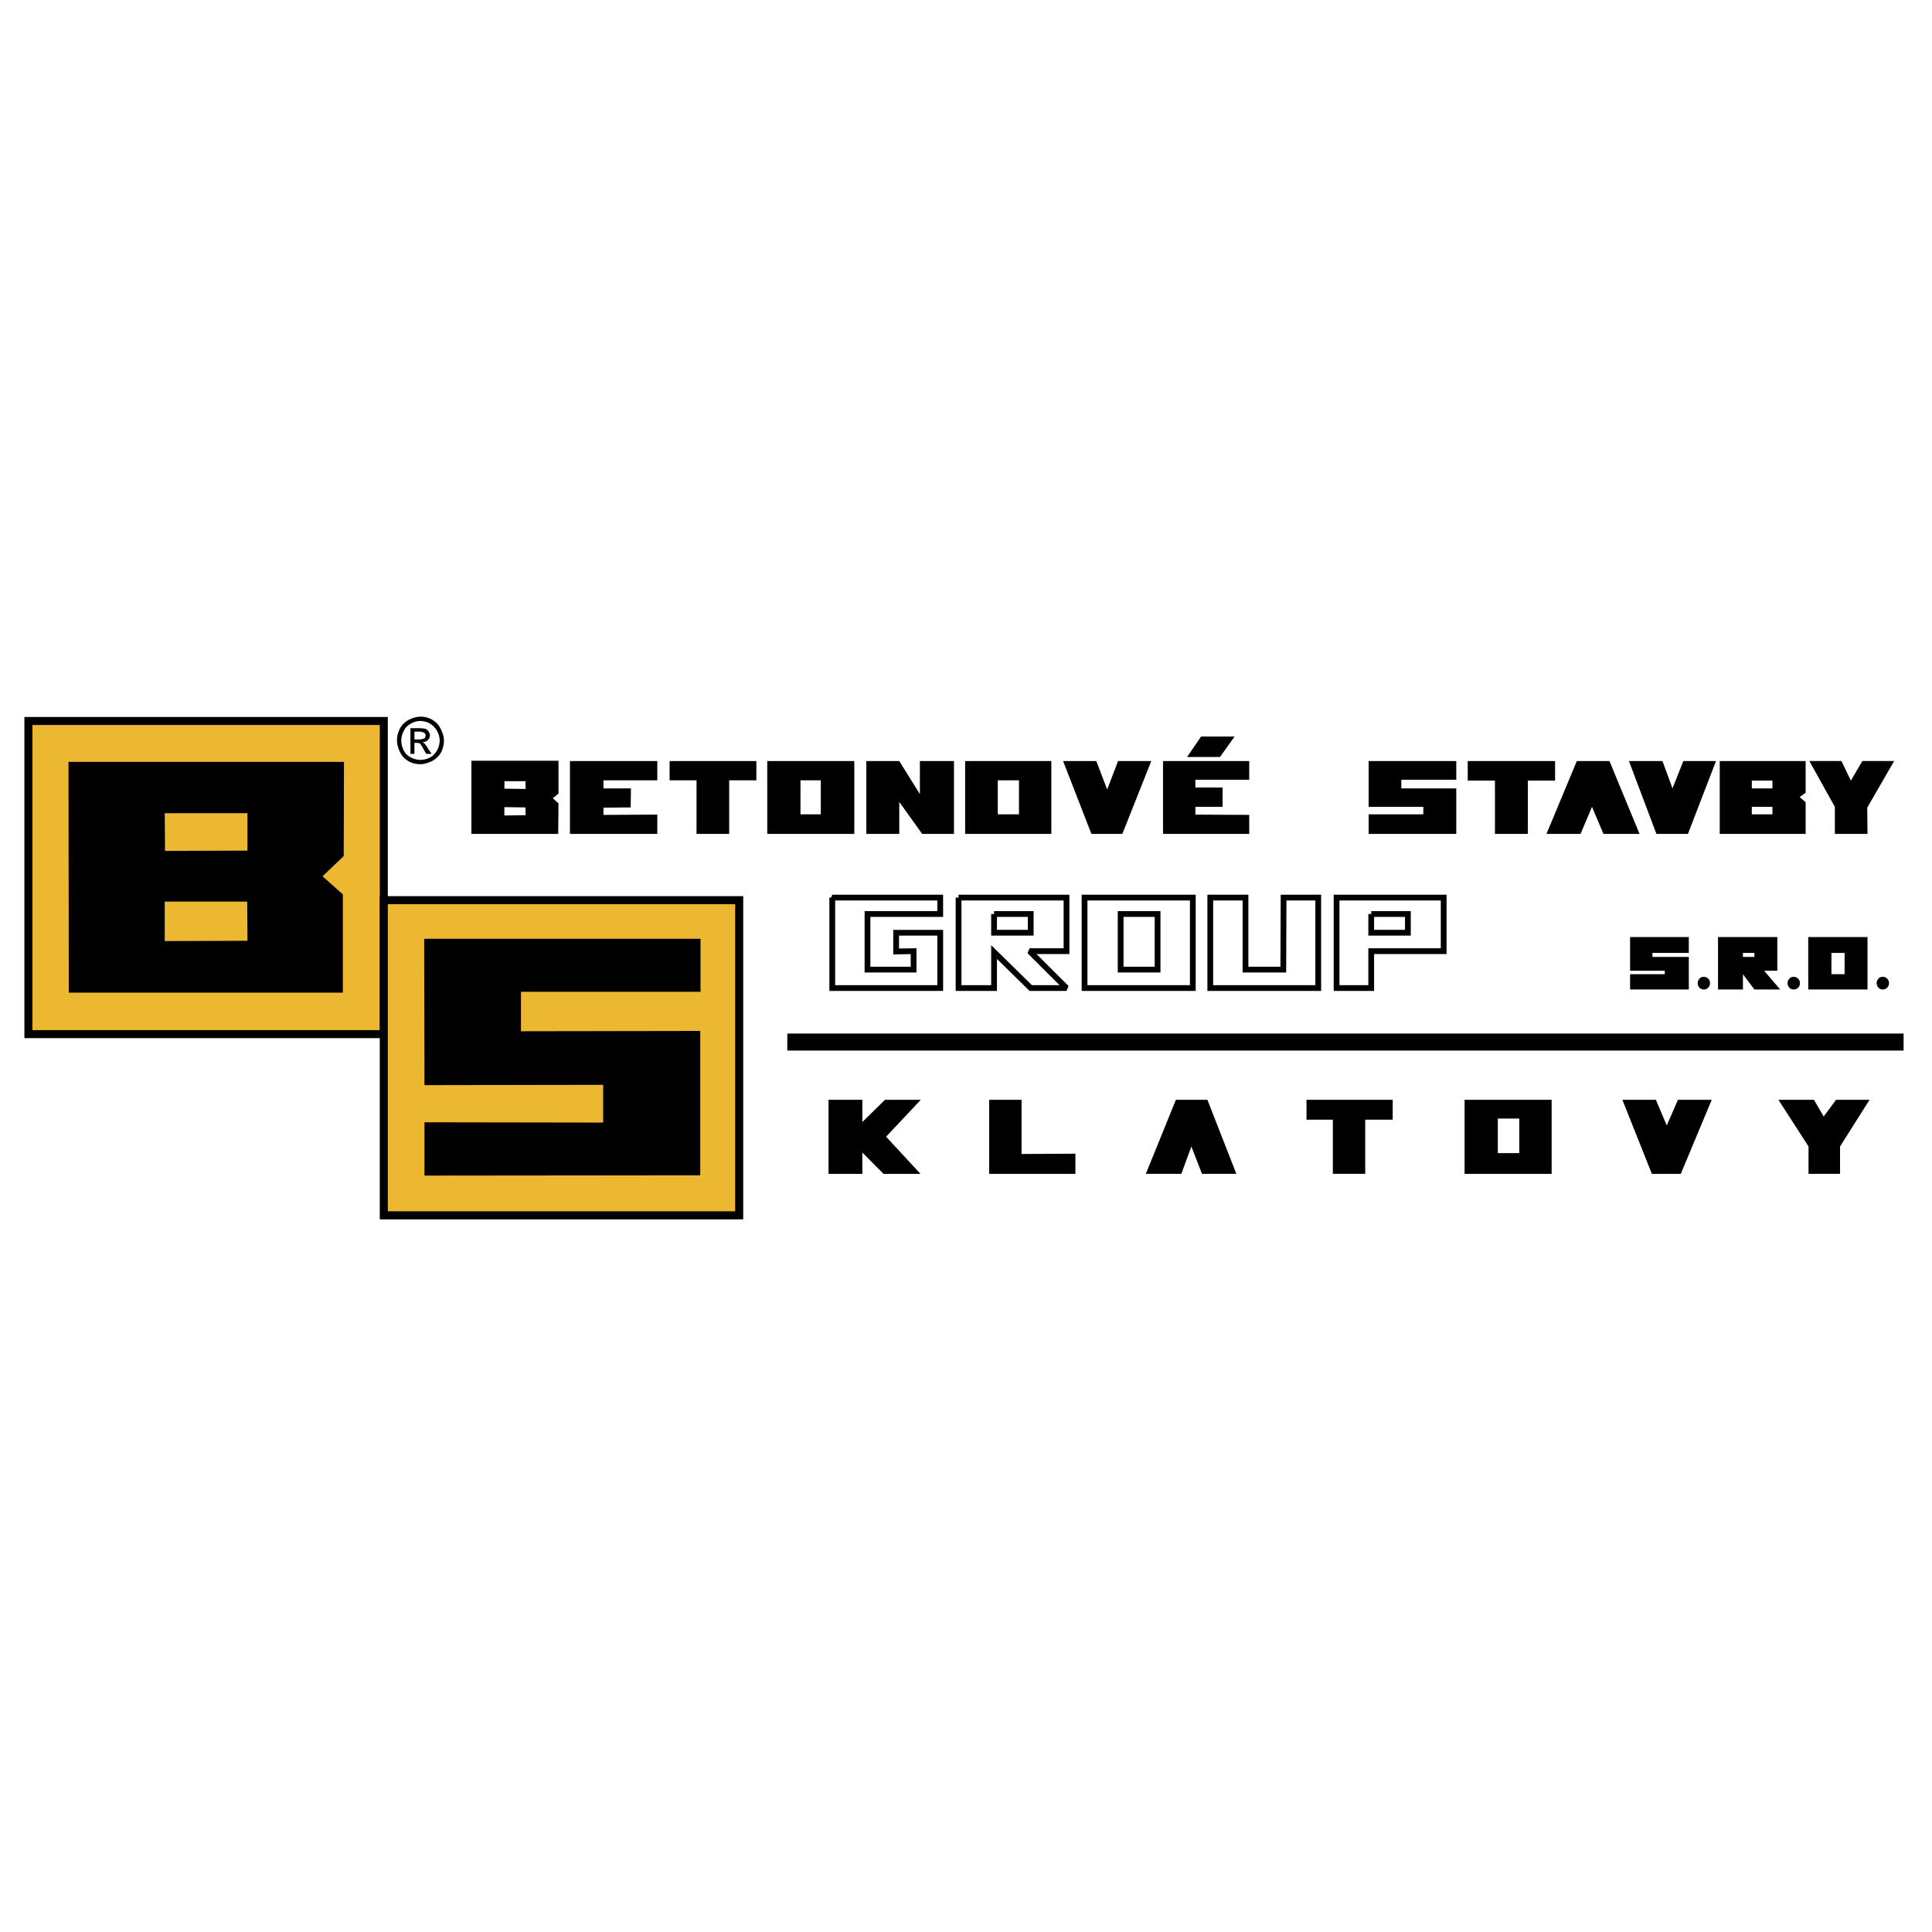
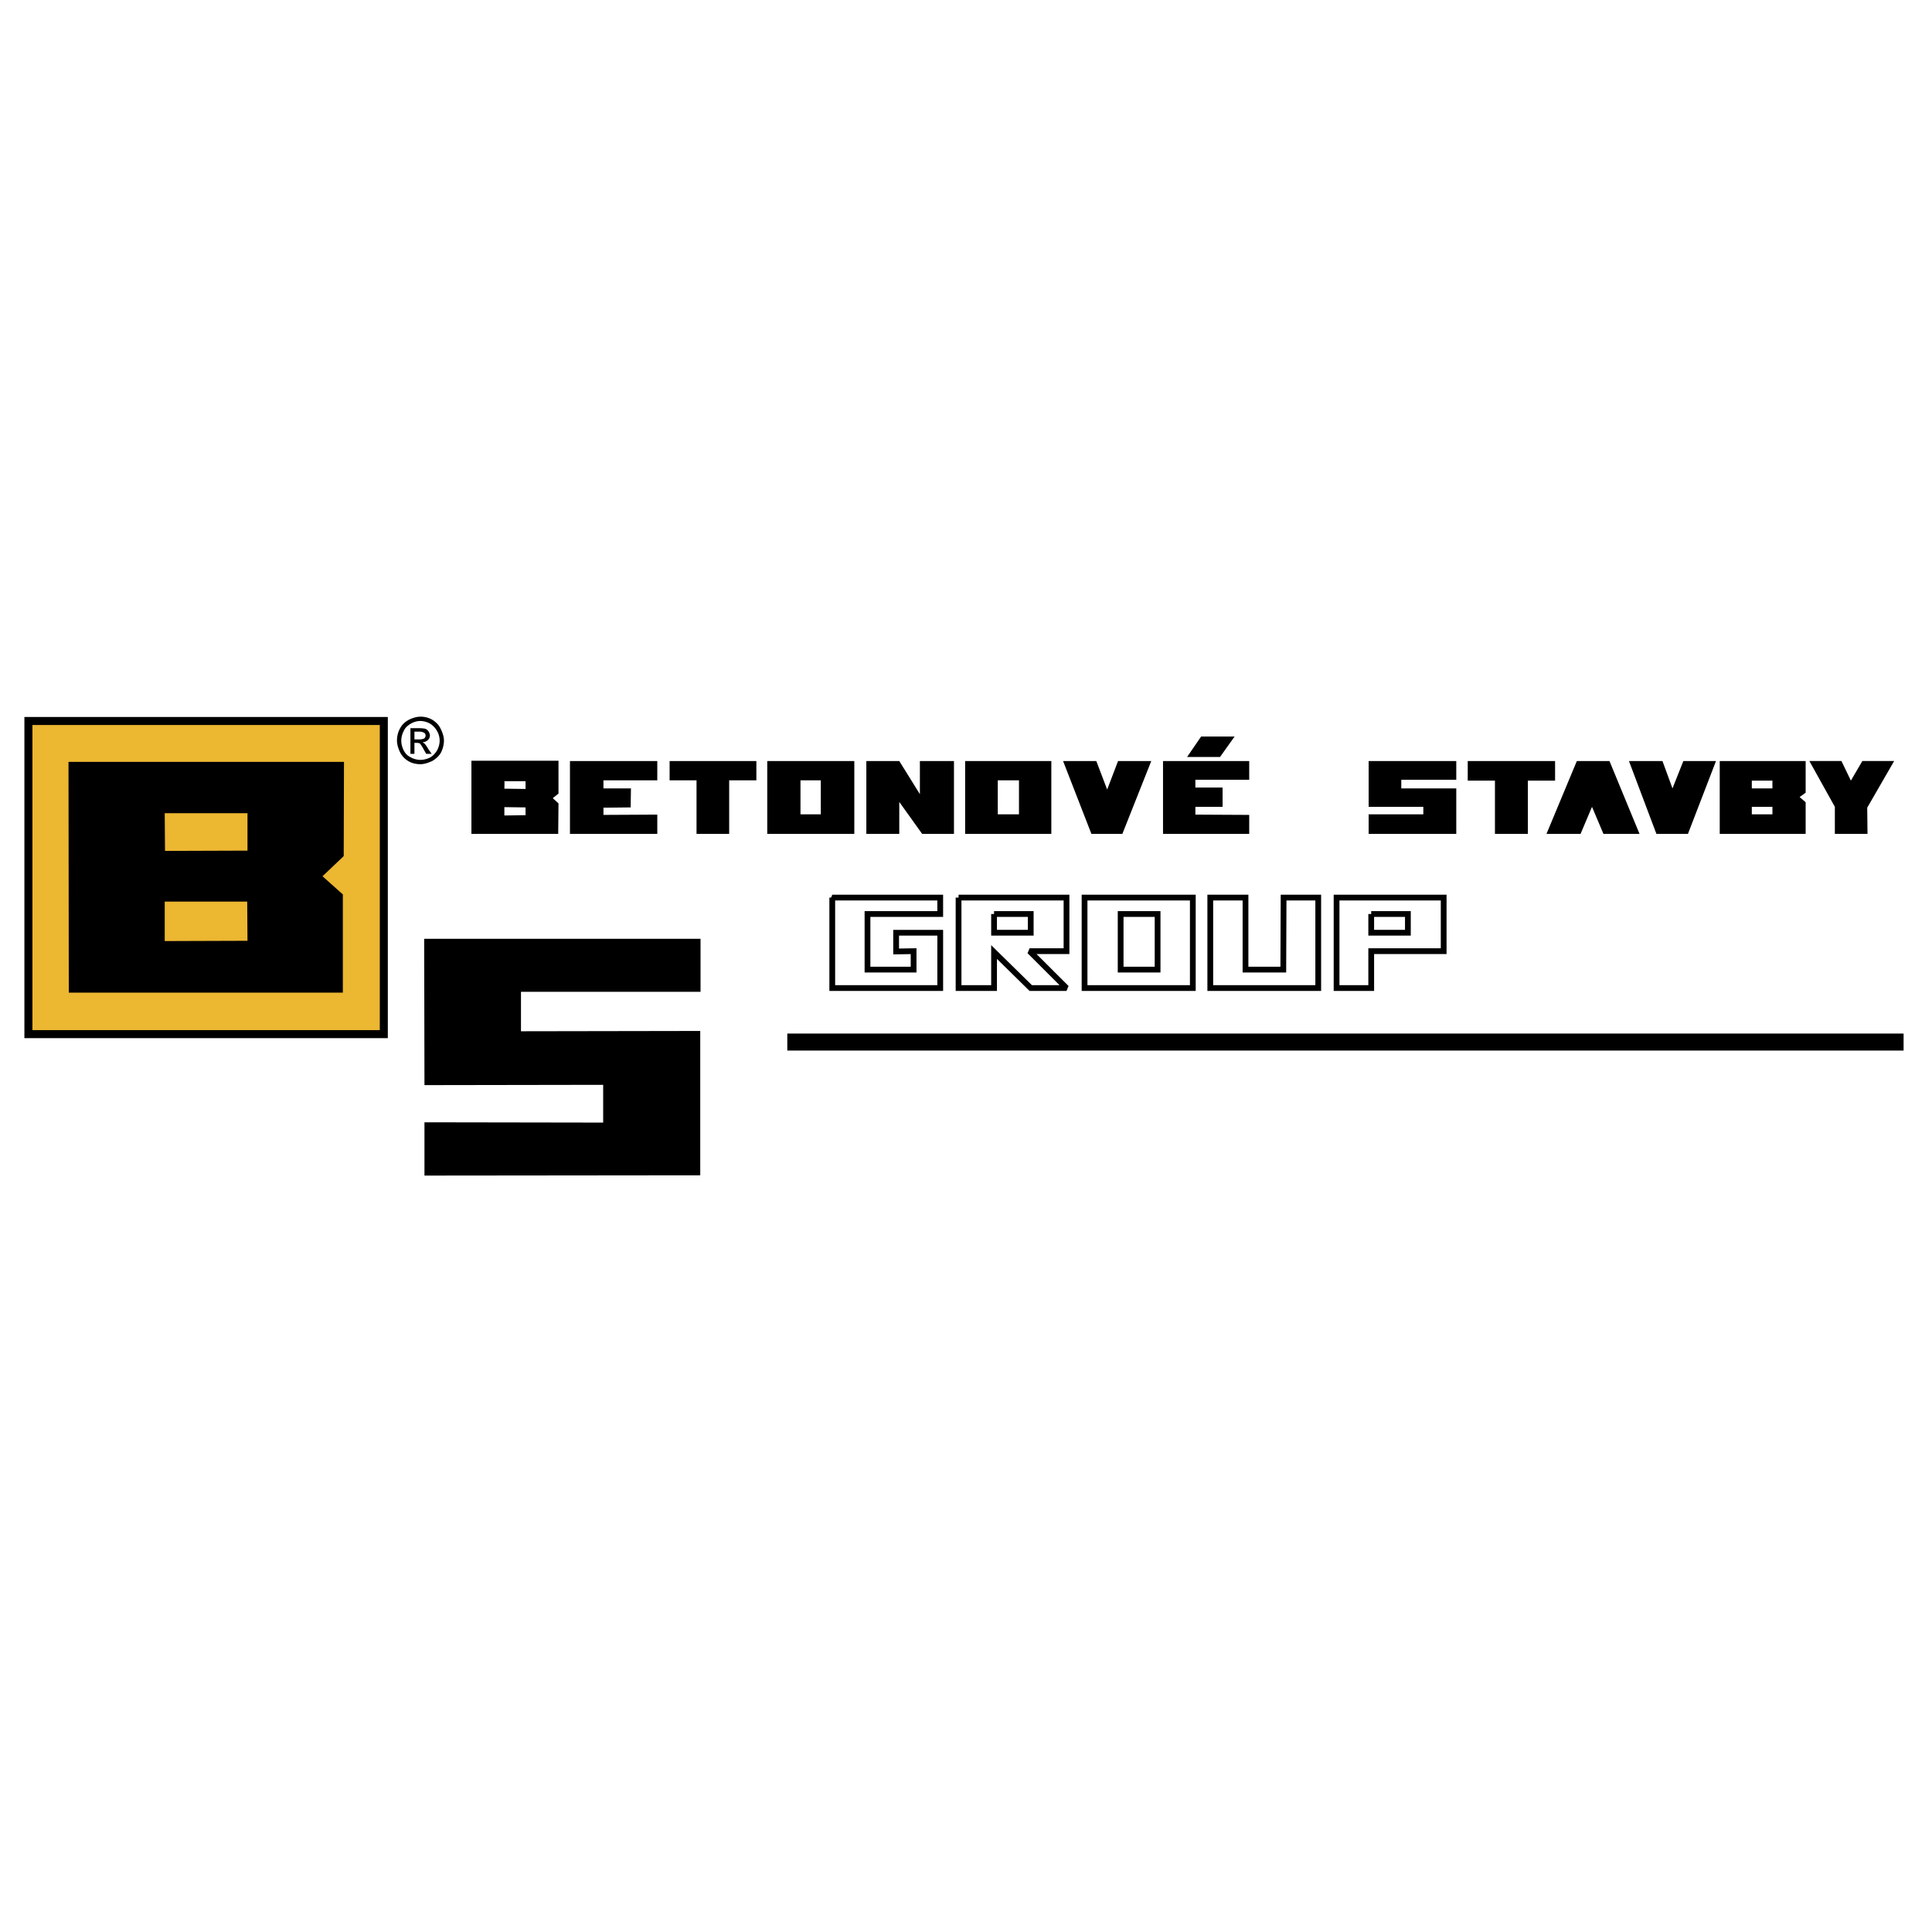
<svg xmlns="http://www.w3.org/2000/svg" width="2500" height="2500" viewBox="0 0 192.756 192.756">
-   <path fill-rule="evenodd" clip-rule="evenodd" fill="#fff" d="M0 0h192.756v192.756H0V0z" />
  <path fill-rule="evenodd" clip-rule="evenodd" d="M78.549 103.118h111.373v1.696H78.549v-1.696z" />
  <path d="M111.807 91.19h3.686v5.547h-3.686V91.19zm25 0h3.658v1.868h-3.658V91.19zm-28.6-1.638h10.801v9.025h-10.801v-9.025zm12.543 0h3.514v7.186h3.771l.029-7.186h3.457v9.025H120.75v-9.025zm12.6 0h10.686v5.346h-7.229v3.679h-3.457v-9.025zm-50.315 0h10.771v1.639H86.55v5.547h4.6v-1.839l-1.743.029V93.06h4.4v5.519H83.035v-9.027zm12.6 0h10.771v5.346h-3.686l3.686 3.679h-3.57l-3.658-3.593v3.593h-3.542v-9.025h-.001zm3.543 1.638h3.658v1.868h-3.658V91.19z" fill="none" stroke="#000" stroke-width=".575" stroke-miterlimit="2.613" />
-   <path d="M82.664 109.729h3.372v2.214l2.257-2.214h3.571l-3.457 3.68 3.428 3.707h-3.686l-2.114-2.127v2.127h-3.372v-7.387h.001zm16.027 0v7.387h8.602v-2.012l-5.371.029v-5.404h-3.231zm15.629 7.386l3-7.387h3.143l2.887 7.387h-3.428l-1.059-2.73-1 2.73h-3.543zm16.03-7.386h8.6v1.983h-2.742v5.403h-3.229v-5.403h-2.629v-1.983zm15.771 0h8.686v7.387h-8.686v-7.387zm3.315 1.868h2.143v3.449h-2.143v-3.449zm12.429-1.868l2.941 7.387h2.887l3.086-7.387h-3.371l-1.115 2.559-1.086-2.559h-3.342zm15.571 0h3.543l.971 1.667 1.229-1.667h3.344l-2.943 4.656v2.73h-3.143v-2.73l-3.001-4.656zM162.635 98.721h5.857v-3.248h-3.627v-.403h3.627v-1.58h-5.857v3.363h3.459v.345h-3.459v1.523zm8.773 0V93.49h5.914v3.363h-1.314l1.6 1.868h-2.572l-1.143-1.523v1.523h-2.485zm2.485-3.651h1.143v.402h-1.143v-.402zm-3.914 2.386c.371 0 .629.287.629.632a.619.619 0 0 1-.629.633c-.342 0-.6-.287-.6-.633 0-.345.258-.632.6-.632zm8.972 0c.371 0 .627.287.627.632a.617.617 0 0 1-.627.633c-.344 0-.602-.287-.602-.633.001-.345.258-.632.602-.632zm8.885 0c.371 0 .629.287.629.632a.619.619 0 0 1-.629.633c-.344 0-.6-.287-.6-.633 0-.345.256-.632.6-.632zm-7.428-3.966h5.914v5.231h-5.914V93.49zm2.313 1.58v2.127h1.314V95.07h-1.314z" fill-rule="evenodd" clip-rule="evenodd" />
  <path fill-rule="evenodd" clip-rule="evenodd" fill="#ecb731" stroke="#000" stroke-width=".8" stroke-miterlimit="2.613" d="M2.834 71.933h35.458v31.242H2.834V71.933z" />
-   <path fill-rule="evenodd" clip-rule="evenodd" fill="#ecb731" stroke="#000" stroke-width=".803" stroke-miterlimit="2.613" d="M38.292 89.811H73.75v31.443H38.292V89.811z" />
  <path d="M6.834 76.015H34.32l-.028 9.398-2.114 2.012 2.028 1.811v9.801H6.863l-.029-23.022zm9.601 5.116h8.257v3.736l-8.229.028-.028-3.764zm0 8.823h8.229l.028 3.909-8.257.028v-3.937zM42.321 93.662h27.571v5.289H51.978v3.938l17.886-.03v14.401l-27.515.028v-5.317l17.829.029v-3.766l-17.829.029-.028-14.601zM47.035 75.899h8.686v3.276l-.571.46.571.518-.029 3.047h-8.658v-7.301h.001zm3.286 2.041h2.114v.775l-2.114-.028c0 .001.028-.718 0-.747zm0 2.587l2.114.029v.776l-2.114.029v-.834zm6.543-4.599h8.714v1.925h-5.371v.805h2.743l-.028 1.897-2.714.029v.718l5.371-.028V83.2h-8.714v-7.272h-.001zm9.943 0h8.657v1.925H72.75V83.2h-3.257v-5.347h-2.686v-1.925zm9.742 0h8.686V83.2h-8.686v-7.272zm3.315 1.926h2.028v3.392h-2.028v-3.392zm6.571 5.346v-7.272h3.286l2.057 3.305v-3.305h3.4V83.2h-3.172l-2.285-3.19v3.19h-3.286zm9.857 0v-7.272h8.6V83.2h-8.6zm3.257-1.955h2.115v-3.392h-2.115v3.392zm6.515-5.317l2.828 7.272h3.086l2.885-7.272h-3.314l-1.086 2.845-1.084-2.845h-3.315zm9.971 7.272h8.6v-1.897l-5.371-.028v-.776h2.715v-1.926h-2.715v-.776h5.371v-1.868h-8.6V83.2zm2.401-7.675h3.285l1.457-2.041h-3.342l-1.4 2.041zm18.115 7.675h8.742v-4.542h-5.486v-.862h5.486v-1.868h-8.742v4.57h5.455v.747h-5.455V83.2zm9.885-7.272h8.715v1.955h-2.715V83.2h-3.285v-5.317h-2.715v-1.955zm10.886 0h3.256l3 7.272h-3.6l-1.143-2.702-1.143 2.702h-3.4l3.03-7.272zm5.199 0h3.344l1 2.73 1.084-2.73h3.258l-2.801 7.272h-3.143l-2.742-7.272zm9.057 0h8.572v3.162l-.6.431.6.518V83.2h-8.572v-7.272zm3.201 1.955h2.057v.776h-2.057v-.776zm0 2.615h2.057v.747h-2.057v-.747zm8.942-4.57l.943 1.955 1.143-1.955h3.172l-2.686 4.656.029 2.616h-3.258v-2.702l-2.543-4.57h3.2zM41.949 71.502c.4 0 .771.086 1.143.287.343.201.686.518.857.891.2.403.343.805.343 1.208 0 .402-.114.833-.286 1.178-.2.374-.543.661-.886.862-.4.172-.771.316-1.171.316s-.829-.086-1.171-.287a2.14 2.14 0 0 1-.857-.891c-.171-.345-.314-.776-.314-1.178 0-.403.086-.805.286-1.179.2-.402.514-.69.886-.891.342-.172.77-.316 1.17-.316zm0 .431a1.87 1.87 0 0 0-.943.258c-.314.173-.6.431-.714.719a2.087 2.087 0 0 0-.257.978c0 .316.086.661.229.948.143.316.428.604.714.719.286.172.658.258.972.258s.657-.086.943-.23c.286-.144.543-.431.714-.718.171-.316.257-.661.257-.977 0-.316-.086-.661-.257-.949a2 2 0 0 0-.714-.748 2.04 2.04 0 0 0-.944-.258zm-1 3.276v-2.558h.829c.286 0 .514.029.657.058a.725.725 0 0 1 .314.259c.085.144.143.259.143.402a.615.615 0 0 1-.2.46.855.855 0 0 1-.543.229c.058.029.143.086.229.144.058.086.229.288.343.517l.343.489h-.543l-.229-.402c-.143-.288-.314-.518-.372-.604-.057-.058-.2-.086-.343-.086h-.229v1.092h-.399zm.4-1.437h.514c.2 0 .4-.058.486-.115a.433.433 0 0 0 .114-.259c0-.058-.028-.172-.057-.202-.029-.057-.114-.114-.171-.114-.057-.058-.229-.086-.429-.086h-.457v.776z" fill-rule="evenodd" clip-rule="evenodd" />
</svg>